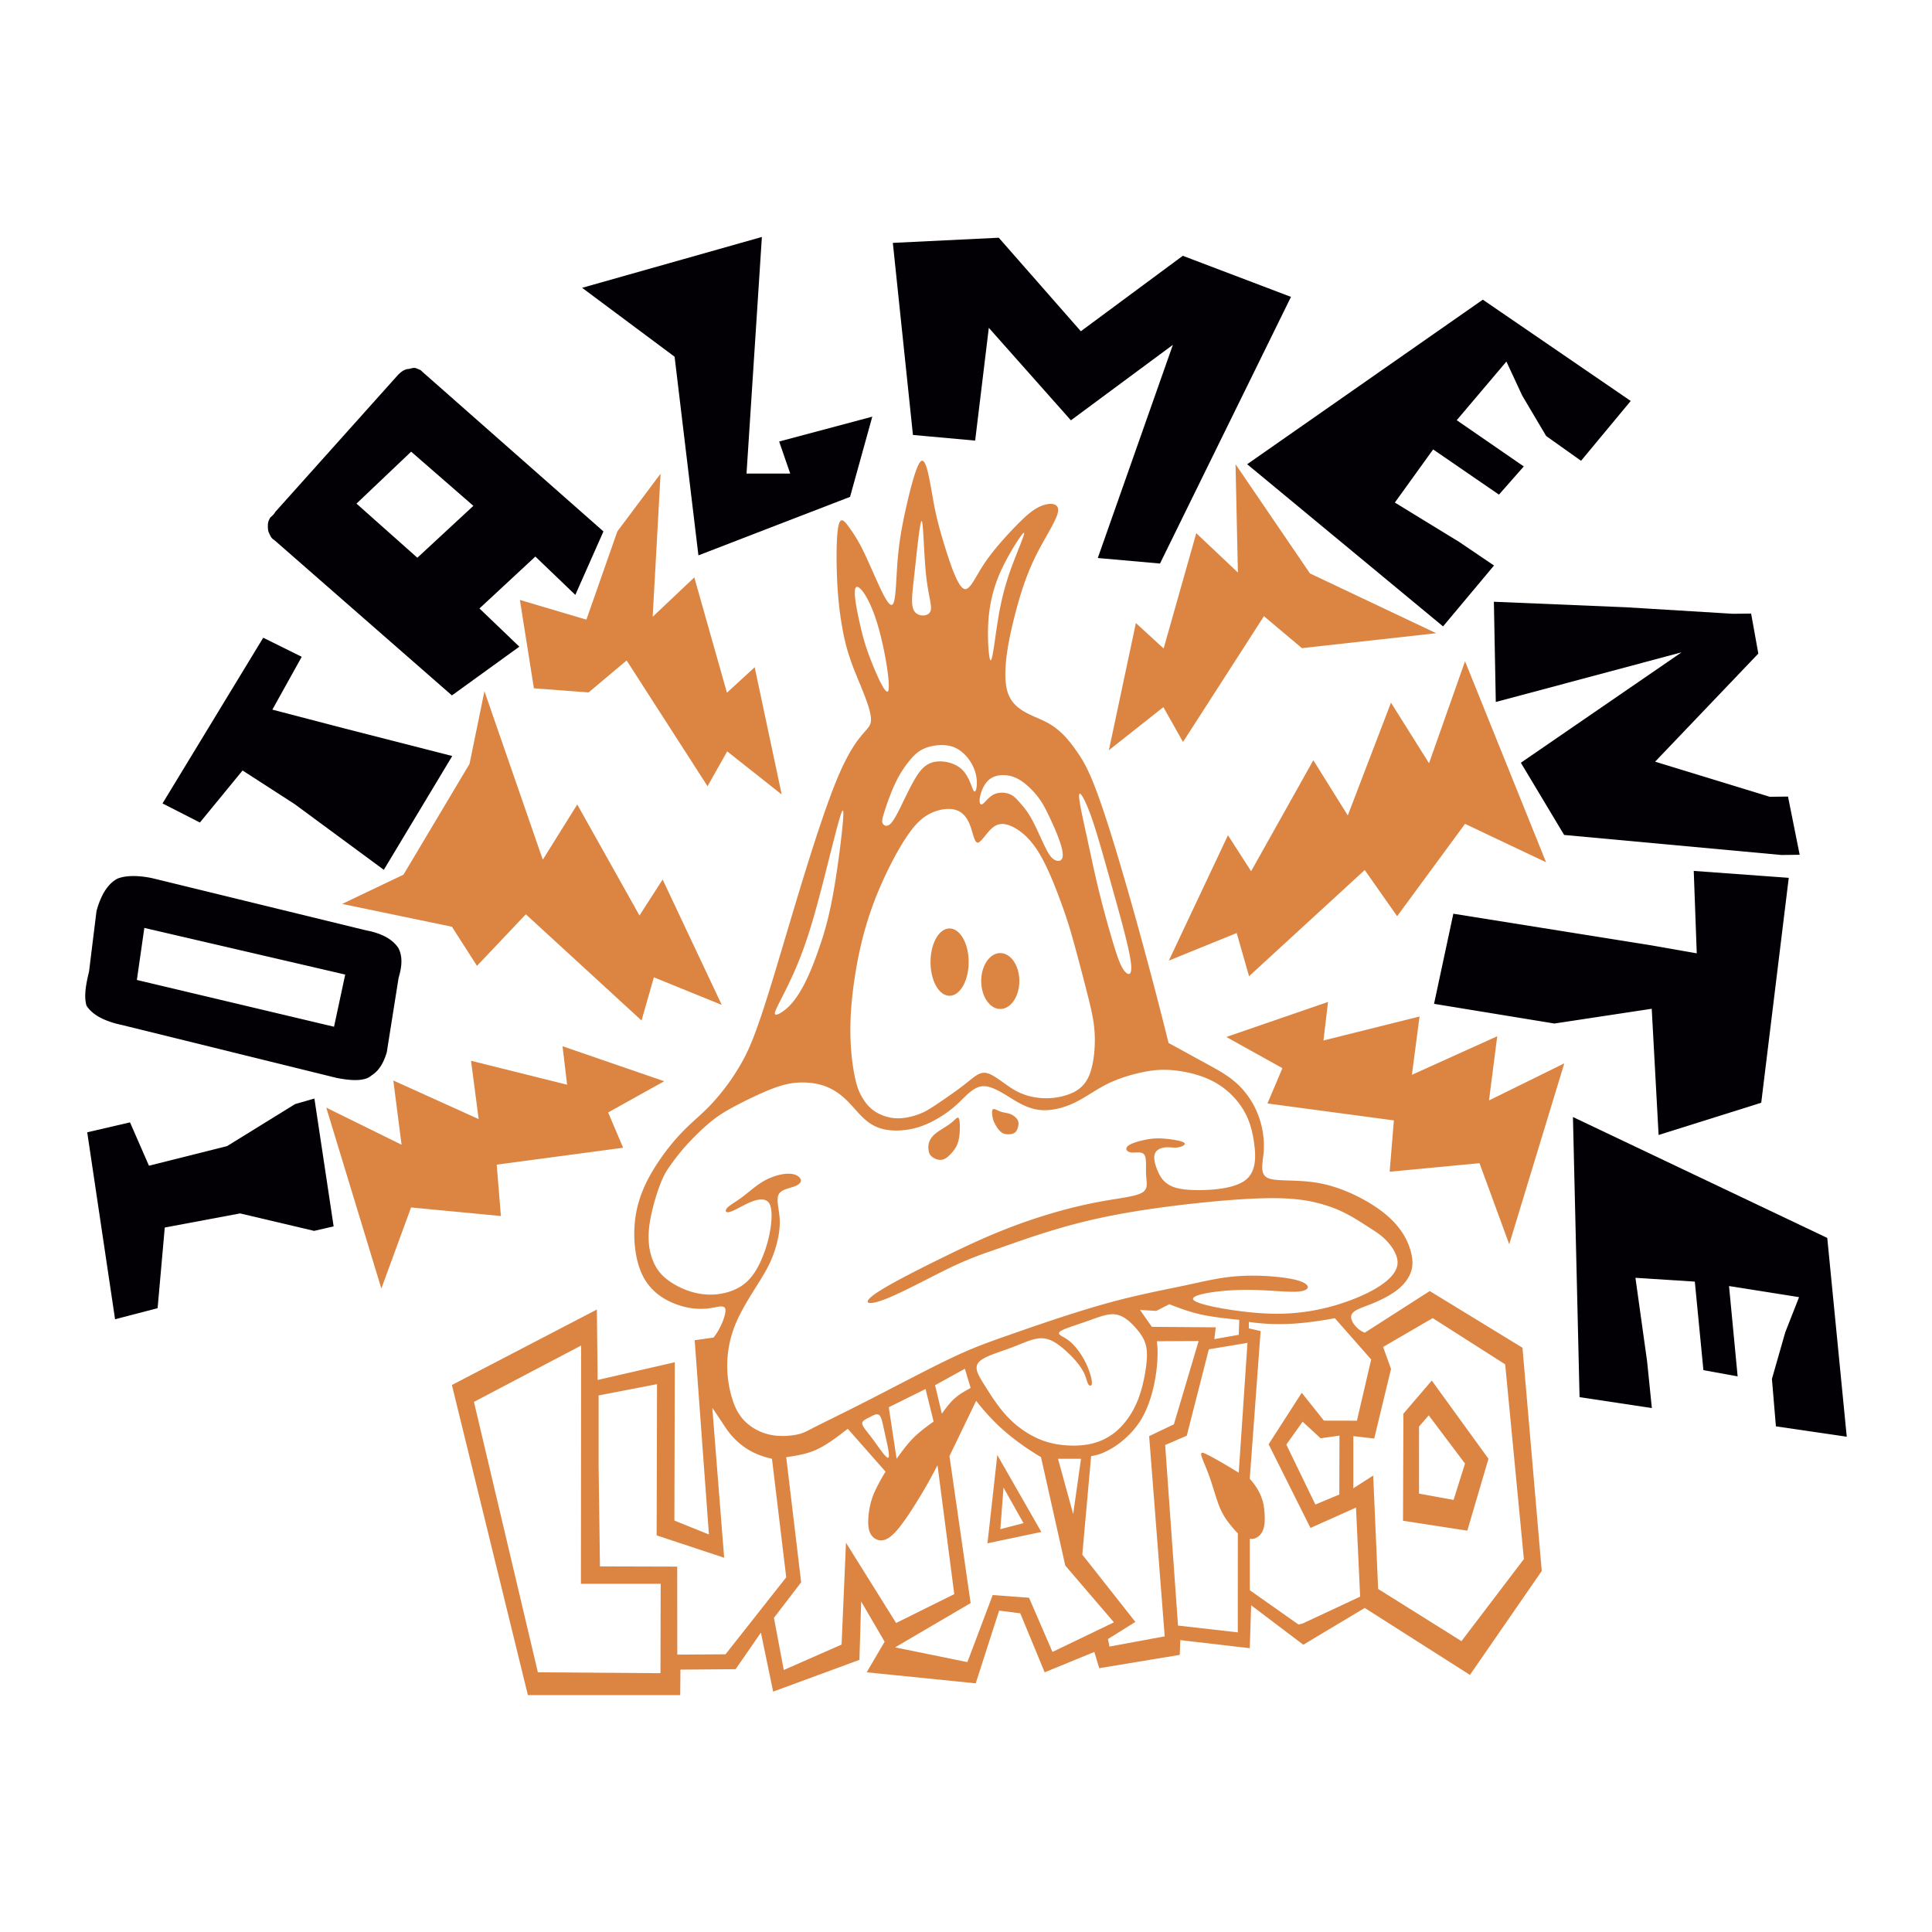
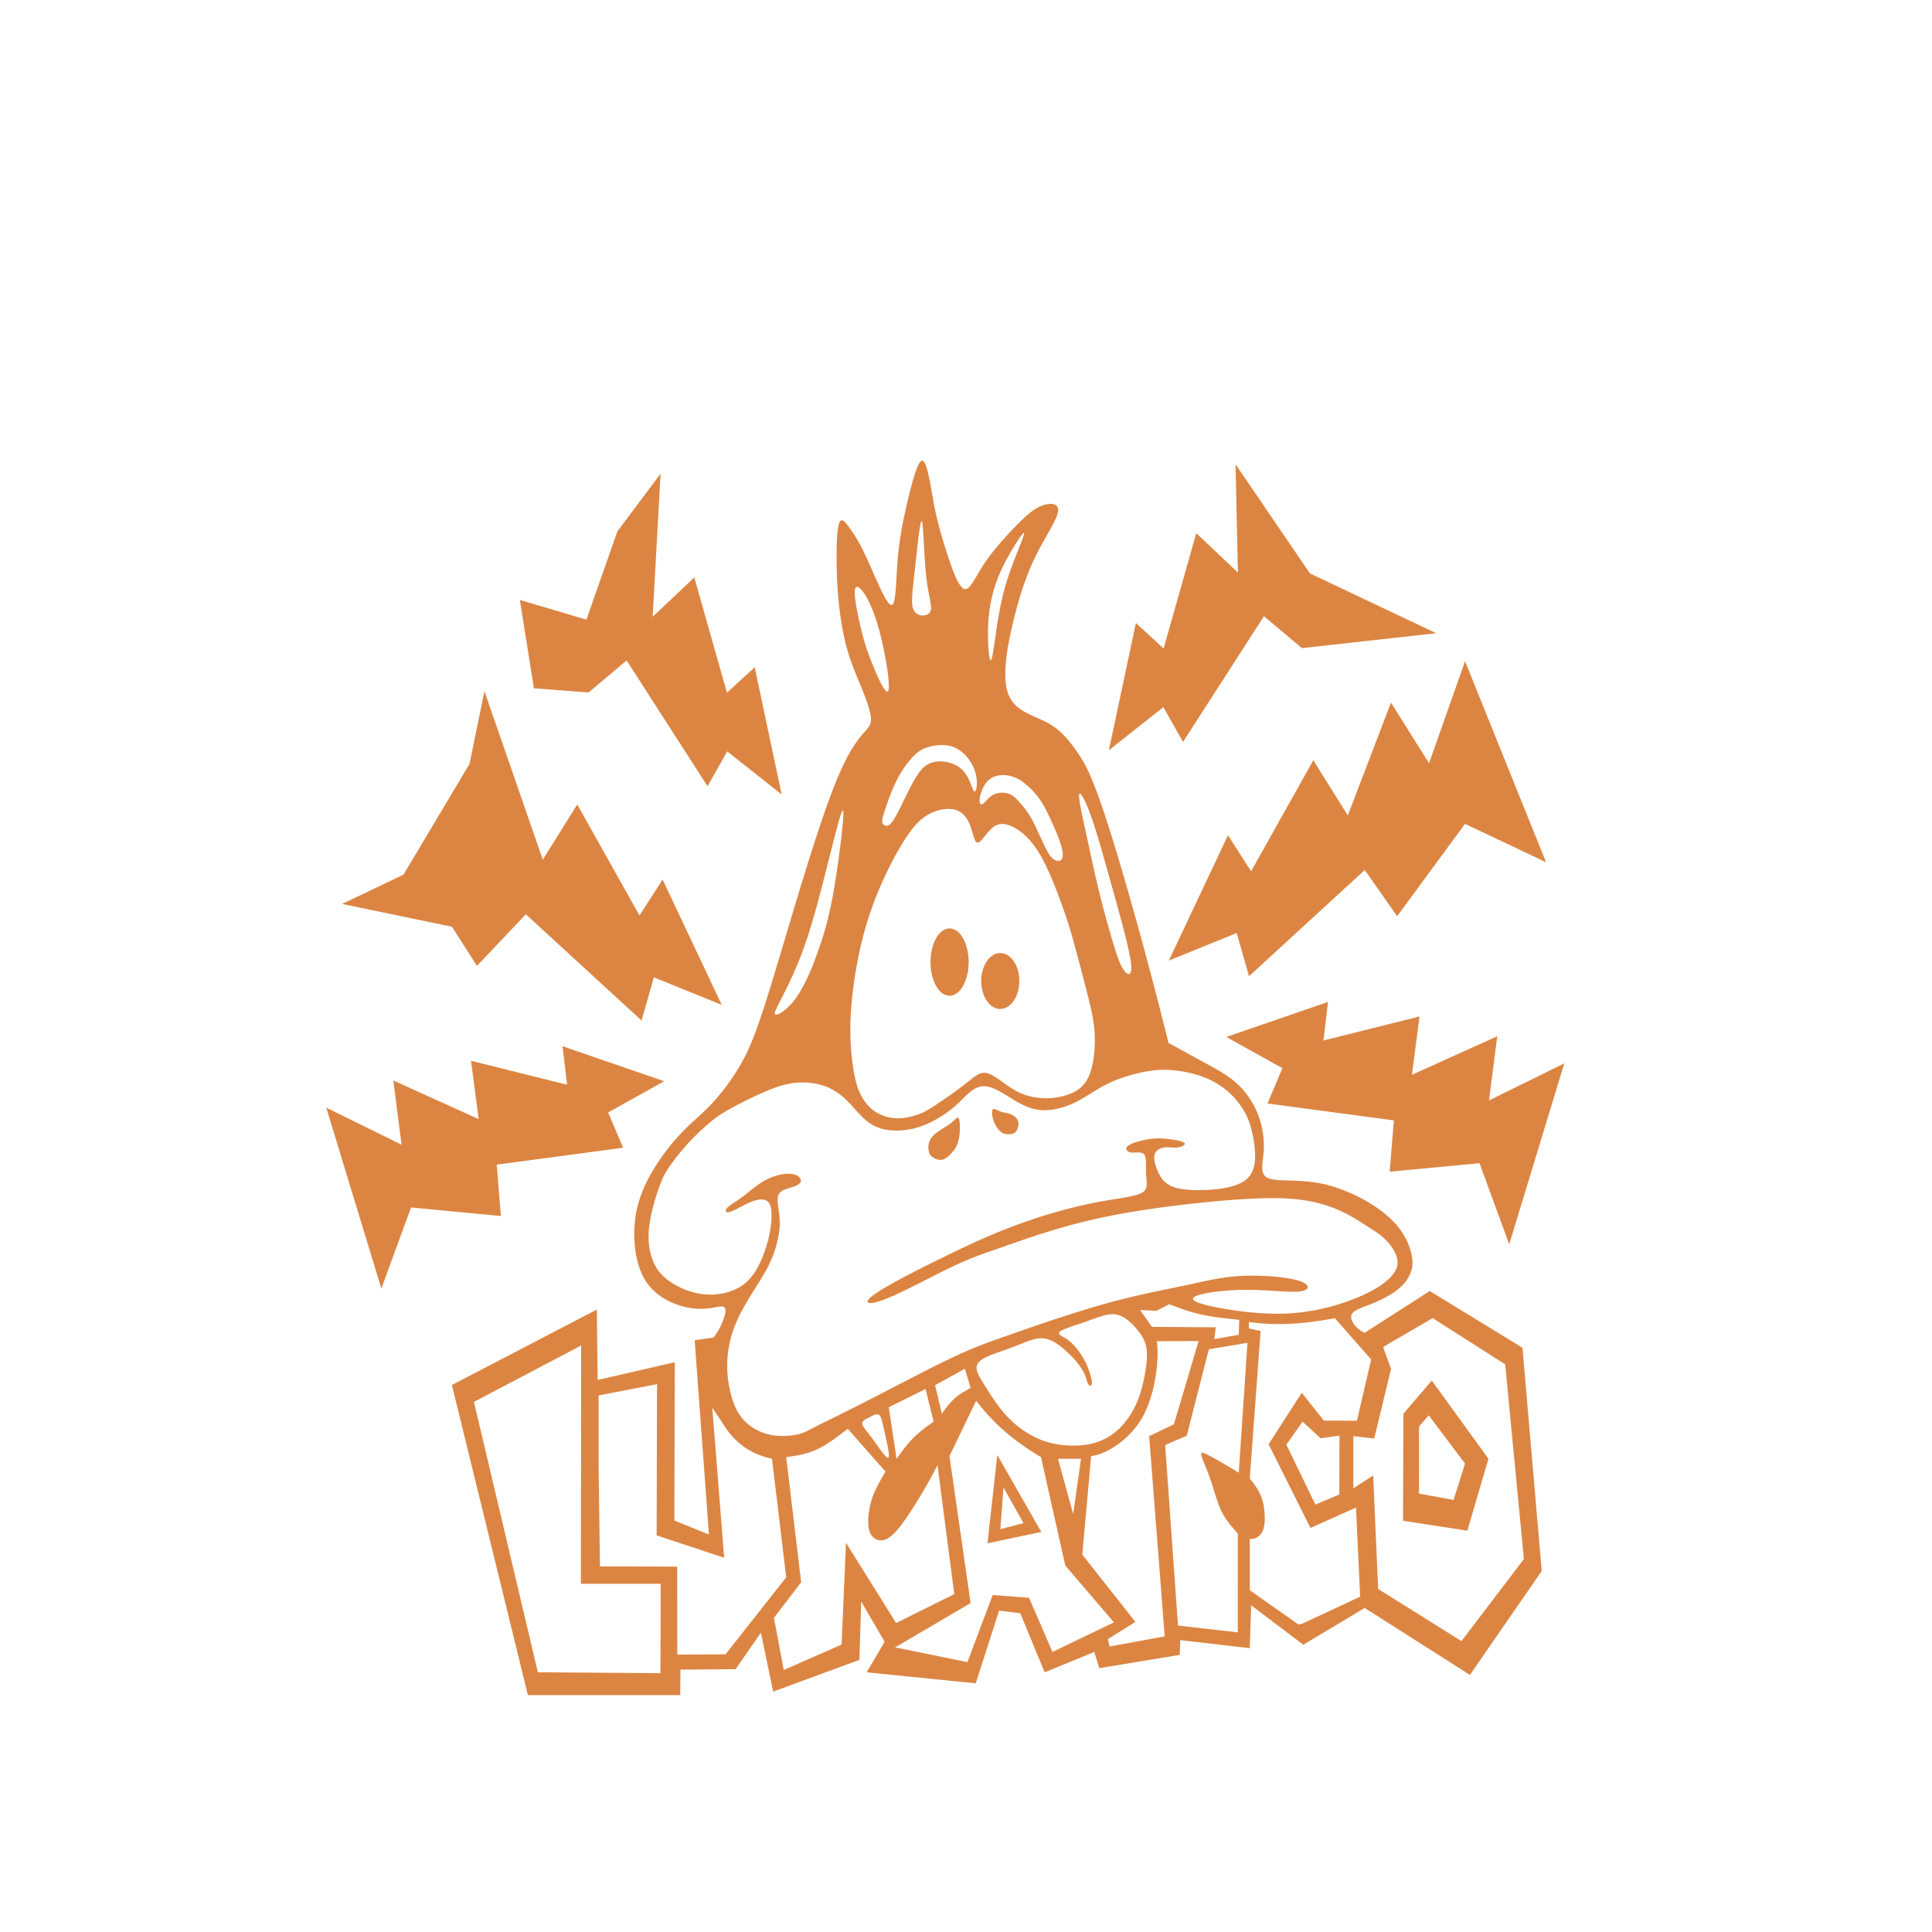
<svg xmlns="http://www.w3.org/2000/svg" width="2500" height="2500" viewBox="0 0 192.756 192.756">
  <g fill-rule="evenodd" clip-rule="evenodd">
    <path fill="#fff" d="M0 0h192.756v192.756H0V0z" />
    <path d="M47.588 96.366l4.875-5.147 11.543 10.596 1.231-4.309 6.772 2.752-5.899-12.51-2.309 3.592-6.208-11.077-3.438 5.509-5.824-16.812-1.487 7.255-6.59 11.052-6.117 2.919 10.95 2.272 2.501 3.908zm91.805-4.954l-3.232-4.61-11.543 10.596-1.232-4.309-6.771 2.753 5.9-12.51 2.309 3.592 6.207-11.076 3.438 5.509 4.309-11.255 3.797 6.047 3.592-10.177 8.086 20.056-8.086-3.832-6.774 9.216zm-89.417 29.911l-.419-5.124 12.611-1.688-1.491-3.521 5.593-3.115-10.146-3.494.456 3.842-9.586-2.391.762 5.82-8.514-3.852.822 6.408-7.512-3.699 5.495 18.05 2.965-8.09 8.964.854zm88.67-4.418l.42-5.123-12.611-1.688 1.492-3.521-5.594-3.114 10.146-3.494-.457 3.846 9.586-2.395-.762 5.82 8.514-3.849-.822 6.405 7.512-3.7-5.494 18.051-2.965-8.09-8.965.852zM58.728 69.083l3.791-3.189 8.074 12.548 1.96-3.477 5.437 4.299-2.695-12.694-2.768 2.543-3.256-11.506-4.154 3.93.789-14.276-4.314 5.757-3.087 8.803-6.636-1.968 1.397 8.817 5.462.413zm71.167-4.417l-3.791-3.189-8.074 12.548-1.959-3.473-5.438 4.298 2.695-12.693 2.768 2.543 3.256-11.506 4.154 3.927-.236-10.806 7.424 10.894 12.605 5.969-13.404 1.488zM67.866 169.114l.021-2.535 5.506-.044 2.523-3.649 1.221 5.887 8.607-3.168.175-5.824 2.34 4.015-1.79 3.051 10.878 1.1 2.336-7.255 2.111.268 2.432 5.888 4.955-2.032.49 1.62 8.031-1.329.059-1.472 6.928.805.139-4.281 5.201 3.937 6.131-3.67 10.496 6.68 7.164-10.369-1.922-22.274-9.252-5.655-6.486 4.157c-.693-.244-1.426-1.1-1.354-1.65.072-.555.949-.802 1.855-1.157.908-.355 1.846-.812 2.543-1.312.699-.5 1.158-1.045 1.441-1.64.281-.596.387-1.241.137-2.246s-.857-2.37-2.422-3.71c-1.564-1.339-4.092-2.651-6.436-3.148-2.346-.494-4.51-.173-5.404-.562-.896-.389-.521-1.488-.438-2.699a8.585 8.585 0 0 0-.6-3.714 8.258 8.258 0 0 0-2.125-3.07c-.908-.815-1.979-1.38-3.133-2.009-1.154-.63-2.391-1.319-3.637-1.989-2.119-8.54-4.514-17.032-6.072-21.882-1.561-4.854-2.285-6.061-3.074-7.193-.789-1.137-1.643-2.199-3.014-2.919-1.371-.724-3.258-1.109-3.877-2.949-.617-1.84.035-5.131.693-7.704.66-2.578 1.326-4.438 2.213-6.183.889-1.745 1.998-3.378 2.107-4.214s-.783-.873-1.598-.568c-.814.305-1.555.951-2.582 2.002s-2.346 2.506-3.254 3.89c-.91 1.387-1.412 2.699-1.993 2.391-.582-.308-1.245-2.232-1.739-3.791s-.82-2.75-1.055-3.839c-.234-1.089-.377-2.077-.591-3.172-.214-1.093-.5-2.293-.912-1.874s-.951 2.459-1.377 4.315c-.426 1.856-.739 3.534-.898 5.418-.159 1.884-.165 3.981-.458 4.454-.293.478-.875-.669-1.447-1.914-.572-1.241-1.137-2.58-1.626-3.558a14.664 14.664 0 0 0-1.321-2.165c-.416-.579-.833-1.12-1.05-.193-.217.926-.234 3.328-.15 5.293s.269 3.5.513 4.877c.243 1.376.545 2.594 1.225 4.322.68 1.731 1.738 3.967 1.643 5.033-.095 1.065-1.343.96-3.3 5.597-1.958 4.637-4.623 14.016-6.314 19.592-1.691 5.574-2.409 7.347-3.299 8.926-.891 1.58-1.955 2.967-2.894 3.984s-1.754 1.66-2.624 2.513-1.793 1.911-2.732 3.301c-.939 1.394-1.896 3.118-2.269 5.202-.373 2.08-.163 4.518.63 6.158.792 1.637 2.167 2.479 3.407 2.93 1.24.453 2.344.51 3.241.392s1.589-.419 1.639.146-.542 1.995-1.189 2.77l-1.881.268 1.422 19.38-3.446-1.391.041-15.794-7.698 1.769-.077-7.028-14.464 7.532 7.582 30.938h15.198v-.007zm-1.971-2.18l.02-8.922h-7.957l.019-23.766-10.691 5.621 6.378 26.979 12.231.088zm-6.037-10.654l7.708.021.007 8.78 4.811-.031 6.057-7.681-1.422-11.83a8.644 8.644 0 0 1-1.51-.471 6.622 6.622 0 0 1-1.17-.643 7.149 7.149 0 0 1-1.697-1.634c-.236-.314-.452-.659-.711-1.051-.258-.393-.561-.836-.864-1.279l1.183 14.956-6.736-2.232.036-15.087-5.827 1.126v6.957l.135 10.099zm7.131-28.321c.89.581 2.121 1.099 3.437 1.19 1.316.095 2.716-.24 3.704-.957.989-.721 1.565-1.823 1.978-2.858a12.55 12.55 0 0 0 .786-2.929c.125-.92.13-1.782-.093-2.249-.222-.467-.671-.531-1.133-.46-.462.074-.937.287-1.476.564-.54.277-1.144.619-1.479.677s-.403-.169-.149-.437c.254-.271.828-.582 1.445-1.038.617-.457 1.278-1.056 1.95-1.481a5.889 5.889 0 0 1 1.945-.798c.59-.119 1.086-.105 1.444.026.358.133.579.383.556.609-.022.229-.288.436-.779.599-.491.162-1.207.28-1.443.768-.235.49.009 1.346.087 2.168.079.821-.009 1.606-.199 2.432-.19.821-.483 1.688-.949 2.598-.466.906-1.104 1.86-1.693 2.817-.589.953-1.13 1.914-1.516 2.834a10.878 10.878 0 0 0-.811 5.225c.08.865.262 1.759.535 2.546.272.788.635 1.472 1.246 2.057a5.106 5.106 0 0 0 2.431 1.278c.96.206 2.021.129 2.698-.013.678-.14.973-.339 2.002-.863 1.029-.521 2.794-1.369 5.265-2.635 2.47-1.265 5.647-2.945 7.899-4.027 2.251-1.082 3.577-1.562 6.112-2.449 2.533-.89 6.277-2.185 9.459-3.074 3.18-.89 5.799-1.369 7.902-1.816 2.105-.446 3.695-.862 5.734-.964 2.037-.102 4.525.105 5.727.49 1.201.386 1.117.947-.002 1.065-1.119.119-3.271-.206-5.682-.162s-5.078.453-4.891.938c.186.483 3.223 1.038 5.568 1.285 2.342.243 3.99.179 5.482-.018a20.834 20.834 0 0 0 4.111-.978c1.285-.439 2.521-.991 3.492-1.637.971-.643 1.674-1.384 1.742-2.188s-.502-1.677-1.074-2.286c-.574-.608-1.15-.953-1.781-1.356-.629-.402-1.312-.858-2.102-1.278-.789-.423-1.684-.805-2.941-1.133-1.256-.325-2.877-.592-6.084-.47-3.209.118-8.004.625-11.699 1.207-3.697.582-6.295 1.241-8.525 1.907-2.232.67-4.094 1.347-5.637 1.884-1.541.538-2.763.934-4.78 1.901-2.017.971-4.828 2.513-6.527 3.162-1.7.653-2.288.412-1.063-.478 1.224-.889 4.26-2.428 6.672-3.611 2.412-1.188 4.201-2.016 6.033-2.75a56.11 56.11 0 0 1 5.498-1.884 47.062 47.062 0 0 1 5.02-1.143c1.545-.265 2.941-.416 3.543-.799.6-.379.404-.99.363-1.748-.039-.762.076-1.668-.184-2.022-.258-.355-.893-.156-1.314-.214-.422-.057-.631-.364-.33-.639.303-.271 1.115-.504 1.779-.636s1.182-.159 1.914-.102c.734.061 1.682.213 1.926.402.244.187-.217.413-.637.471-.42.061-.801-.048-1.236-.004-.436.041-.926.233-1.062.69-.137.456.08 1.177.34 1.751.262.572.566.998 1.1 1.306.531.308 1.291.501 2.789.515 1.5.014 3.74-.149 4.832-1.001 1.094-.85 1.041-2.388.857-3.704-.186-1.315-.5-2.408-1.154-3.442a7.795 7.795 0 0 0-2.875-2.672c-1.232-.66-2.701-1.001-3.908-1.126-1.209-.126-2.15-.037-3.252.195-1.102.233-2.361.612-3.482 1.171-1.119.558-2.102 1.299-3.143 1.812-1.043.514-2.146.805-3.123.795-.975-.007-1.824-.314-2.855-.92-1.033-.605-2.25-1.509-3.236-1.475-.984.037-1.739 1.008-2.598 1.799-.859.792-1.826 1.4-2.68 1.816-.854.413-1.596.632-2.374.737-.778.108-1.592.104-2.308-.067-.716-.169-1.333-.508-1.925-1.049-.593-.538-1.16-1.278-1.785-1.88-.625-.599-1.309-1.059-2.068-1.344-.76-.283-1.596-.395-2.415-.382-.818.011-1.619.146-2.79.582-1.17.439-2.709 1.187-3.811 1.772-1.102.585-1.767 1.011-2.536 1.653a24.298 24.298 0 0 0-2.329 2.26 21.763 21.763 0 0 0-1.583 1.991c-.397.559-.691 1.005-1.087 2.074-.396 1.068-.893 2.756-1.043 4.156-.149 1.396.048 2.506.421 3.379.369.877.917 1.513 1.807 2.092zm13.449-30.158c.466-.958.868-2.002 1.306-3.274.438-1.269.913-2.767 1.381-5.361.468-2.594.93-6.287 1.005-7.657.075-1.373-.238-.422-.812 1.793-.575 2.215-1.413 5.695-2.155 8.255-.743 2.564-1.39 4.208-1.978 5.526-.587 1.322-1.116 2.32-1.47 3.024-.354.703-.536 1.112-.307 1.129.228.017.865-.358 1.449-.983.584-.623 1.115-1.492 1.581-2.452zm3.526 66.278l.439-10.16 5.001 8.006 5.802-2.878-1.671-12.865a47.9 47.9 0 0 1-1.905 3.392c-.702 1.146-1.478 2.334-2.113 3.071-.635.737-1.128 1.021-1.573 1.038-.445.018-.842-.233-1.065-.615-.224-.383-.273-.893-.254-1.438s.108-1.123.232-1.623a7.16 7.16 0 0 1 .535-1.444c.249-.521.587-1.14.959-1.738l-3.77-4.275c-1.025.792-2.051 1.586-3.074 2.057-1.023.474-2.045.626-3.067.774l1.491 12.483-2.715 3.548.98 5.205 5.768-2.538zm1.822-101.865c.318 1.407.582 2.348 1.177 3.849.595 1.498 1.521 3.562 1.687 2.763s-.43-4.458-1.211-6.896c-.782-2.438-1.749-3.653-2.046-3.325-.298.332.075 2.206.393 3.609zm2.487 80.758c-.219-.987-.322-1.606-.561-1.796-.238-.189-.612.044-.983.236-.371.189-.739.339-.703.64s.478.761 1.067 1.556c.59.798 1.329 1.935 1.531 1.823s-.132-1.472-.351-2.459zm.506-60.726c.316-.26.67-.916 1.084-1.755s.889-1.864 1.382-2.713c.493-.849 1.004-1.521 1.876-1.738.872-.216 2.105.027 2.843.721.737.69.98 1.83 1.173 2.127.193.298.336-.25.322-.862s-.186-1.289-.586-1.948c-.401-.663-1.03-1.306-1.834-1.58-.804-.271-1.783-.169-2.493.057-.71.23-1.153.585-1.646 1.147a10.516 10.516 0 0 0-1.515 2.313c-.479.984-.896 2.182-1.131 2.922-.236.737-.293 1.018-.182 1.225.111.206.39.341.707.084zm2.341 61.223c.615-.619 1.32-1.13 2.026-1.64l-.803-3.247-3.67 1.819.78 5.141c.525-.728 1.051-1.454 1.667-2.073zm7.921 15.669l3.625.268 2.34 5.408 6.131-2.953-4.855-5.665-2.422-10.819a25.196 25.196 0 0 1-2.133-1.403 20.807 20.807 0 0 1-2.176-1.803 22.566 22.566 0 0 1-2.16-2.411l-2.662 5.513 2.11 14.668-7.535 4.417 7.213 1.472 2.524-6.692zm-6.234-98.101c.256-.494-.171-1.461-.404-3.578-.234-2.117-.274-5.384-.447-5.469-.173-.081-.477 3.021-.713 5.147-.236 2.127-.403 3.28-.018 3.845s1.325.549 1.582.055zm.178 54.37c.229.183.619.355.968.305.349-.047.657-.314.961-.646.303-.329.602-.721.746-1.414.145-.696.135-1.694.022-2.016-.114-.321-.33.03-.771.386-.441.352-1.108.703-1.533 1.038-.424.338-.607.659-.692.95a1.686 1.686 0 0 0-.036.781c.039.231.106.431.335.616zm2.263 24.108c.479-.426 1.035-.733 1.592-1.041l-.573-1.914-2.974 1.641.676 2.84c.399-.548.8-1.097 1.279-1.526zm5.318 1.89c.967 1.005 2.152 1.807 3.332 2.264 1.18.456 2.352.564 3.307.558.953-.011 1.686-.139 2.406-.405a5.794 5.794 0 0 0 2.107-1.344c.678-.673 1.326-1.603 1.783-2.736.455-1.129.723-2.458.848-3.442.125-.98.107-1.616-.051-2.175-.16-.555-.461-1.031-.957-1.604-.496-.571-1.186-1.237-1.992-1.373-.807-.135-1.73.261-2.818.643-1.088.386-2.342.755-2.732 1.028-.393.271.08.446.48.687.402.24.73.545 1.045.917.312.372.611.809.854 1.258.244.453.432.917.57 1.353.139.44.225.853.18 1.059-.047.207-.225.203-.348.014-.123-.188-.189-.568-.346-.943s-.406-.747-.65-1.072a7.991 7.991 0 0 0-.859-.957c-.367-.361-.861-.812-1.391-1.146s-1.098-.555-1.852-.437c-.752.119-1.691.579-2.855 1.005s-2.551.818-3.008 1.387c-.459.564.01 1.302.621 2.275.61.971 1.358 2.178 2.326 3.186zm-1.474-62.111c.494-.267 1.125-.254 1.58-.088.455.165.732.483 1.072.865.34.386.742.836 1.193 1.658.453.818.955 2.009 1.33 2.77.375.758.619 1.089.912 1.265.291.172.631.189.773-.078.145-.264.092-.812-.184-1.637-.273-.829-.771-1.931-1.166-2.75-.395-.818-.689-1.353-1.162-1.938-.475-.585-1.129-1.221-1.775-1.593a3.123 3.123 0 0 0-1.832-.423c-.551.051-1.018.247-1.379.673-.359.423-.613 1.076-.691 1.553-.076.48.023.784.25.663.229-.125.585-.673 1.079-.94zm.121 32.731c.1.203.244.453.385.633.141.179.275.287.402.365a.926.926 0 0 0 .467.139c.217.017.533 0 .74-.129.209-.128.309-.372.367-.612s.076-.473-.057-.703c-.133-.227-.414-.453-.725-.572-.309-.117-.646-.131-.965-.243-.318-.111-.619-.321-.752-.236-.135.081-.1.456-.057.724a2.1 2.1 0 0 0 .195.634zm4.68 40.819l-4.393-7.677-.98 8.807 5.373-1.13zm-4.256-91.425c.32-1.847.723-3.304 1.303-4.884.582-1.58 1.342-3.284 1.227-3.372-.113-.088-1.102 1.441-1.803 2.77-.703 1.326-1.117 2.452-1.391 3.605-.275 1.153-.406 2.33-.404 3.7.002 1.37.139 2.929.324 2.594.187-.337.423-2.569.744-4.413zm2.478 90.546l-1.996-3.552-.316 4.153 2.312-.601zm5.737-6.423h-2.295l1.514 5.513.781-5.513zm1.785-56.664a105.845 105.845 0 0 0 1.436 5.25c.43 1.42.738 2.282 1.121 2.753.385.47.844.548.607-1.052-.234-1.603-1.166-4.884-1.955-7.701-.789-2.817-1.436-5.171-2.023-6.791-.588-1.624-1.117-2.513-1.162-2.013-.047.5.389 2.391.781 4.194.392 1.799.744 3.514 1.195 5.36zm3.64 72.942l-2.738 1.708.156.747 5.506-1.015-1.551-19.975 2.469-1.181 2.467-8.31-4.168.021c.076.562.094 1.126.053 1.877a16.054 16.054 0 0 1-.385 2.709c-.238 1.031-.615 2.154-1.154 3.088s-1.24 1.675-1.895 2.219c-.652.548-1.258.903-1.777 1.144s-.953.365-1.398.419l-.879 9.832 5.294 6.717zm7.879-28.216l2.434-.43.051-1.491c-1.348-.143-2.697-.284-3.859-.545-1.164-.26-2.143-.639-3.121-1.015l-1.299.666-1.623-.095 1.18 1.685 6.377.048-.14 1.177zm2.338 29.258l.004-9.88a10.36 10.36 0 0 1-.916-1.068 6.455 6.455 0 0 1-.957-1.694c-.318-.815-.627-1.973-.979-2.953-.352-.978-.746-1.778-.799-2.113-.055-.339.236-.206.566-.044s.703.361 1.24.67c.539.308 1.24.724 1.936 1.153l.871-12.954-3.854.643-2.203 8.618-2.154.93 1.281 18.013 5.964.679zm1.195-15.324c.281.308.533.646.732.97.201.325.35.643.463.964.115.318.195.64.25 1.144s.086 1.19-.02 1.691c-.104.504-.344.825-.607 1.015s-.551.25-.818.195v5.138l4.863 3.426.414-.104 5.734-2.679-.412-8.885-4.543 2.032-4.176-8.35 3.305-5.138 2.215 2.78 3.291.007 1.422-6.108-3.625-4.119c-1.221.23-2.455.402-3.514.497a22.757 22.757 0 0 1-2.758.078 19.93 19.93 0 0 1-2.309-.203v.643l1.176.267-1.083 14.739zm8.934 1.572l.016-5.878-1.881.267-1.797-1.657-1.623 2.286 2.896 5.98 2.389-.998zm3.379-1.894l.496 11.316 8.312 5.205 6.227-8.188-1.865-19.427-7.232-4.613-4.947 2.878.789 2.195-1.678 6.939-2.084-.236v5.205l1.982-1.274zm9.391 5.5l2.111-7.174-5.656-7.803-2.832 3.305-.039 10.681 6.416.991zm-1.37-3.069l1.141-3.625-3.619-4.812-.969 1.119-.002 6.689 3.449.629zM94.735 92.633c1.053 0 1.907 1.498 1.907 3.348 0 1.864-.854 3.365-1.907 3.365-1.054 0-1.896-1.501-1.896-3.365 0-1.85.843-3.348 1.896-3.348zm5.056 2.455c1.064 0 1.908 1.255 1.908 2.783 0 1.539-.844 2.794-1.908 2.794-1.041 0-1.896-1.255-1.896-2.794 0-1.528.855-2.783 1.896-2.783zm-13.682 14.546c.337.535.728.979 1.292 1.323s1.302.592 2.067.615c.766.023 1.559-.176 2.152-.389.594-.217.988-.446 1.811-.991.821-.548 2.07-1.414 2.946-2.104.875-.689 1.377-1.201 2.104-1.021.729.18 1.68 1.049 2.594 1.604.914.551 1.791.788 2.648.869s1.697.01 2.555-.244c.859-.25 1.738-.687 2.27-1.738s.713-2.723.68-4.109c-.035-1.383-.287-2.482-.693-4.096-.404-1.609-.963-3.733-1.383-5.252s-.701-2.432-1.25-3.943c-.549-1.516-1.367-3.626-2.236-5.057s-1.791-2.185-2.576-2.583c-.785-.396-1.436-.44-2.035.037-.6.48-1.15 1.478-1.492 1.515-.34.037-.471-.89-.755-1.664-.285-.771-.724-1.39-1.476-1.606-.751-.22-1.816-.037-2.704.46-.889.5-1.601 1.315-2.398 2.567s-1.68 2.936-2.45 4.732a33.907 33.907 0 0 0-1.942 5.986c-.518 2.28-.896 4.928-.978 7.21-.082 2.28.132 4.19.381 5.459.247 1.267.531 1.89.868 2.42z" fill="#dc8543" />
-     <path d="M145 91.162l-1.926 8.99 12.01 1.965 9.709-1.472.686 12.592 10.24-3.217 2.746-22.439-9.48-.69.301 8.222-4.549-.798L145 91.162zm29.709-29.946l-1.83.021-10.643-.649-13.191-.551.191 10.001 18.535-4.955-16.035 11.016 4.318 7.204 21.668 1.999 1.832-.021-1.164-5.807-1.828.02-11.432-3.5 10.299-10.786-.72-3.992zm-29.123-7.146l-6.422-3.93 3.82-5.3 6.566 4.508 2.479-2.811-6.691-4.613 4.957-5.852 1.576 3.393 2.389 4.035 3.482 2.472 4.955-5.969-14.756-10.105-23.511 16.417 19.545 16.18 5.082-6.074-3.471-2.351zm18.748 81.769l-1.166-8.351 5.924.379.857 8.834 3.416.622-.859-9.013 6.986 1.109-1.377 3.507-1.33 4.65.398 4.731 7.068 1.038-1.945-19.836-25.373-12.063.66 27.949 7.213 1.089-.472-4.645zM117.018 34.406l-7.492 21.267 6.207.551 13.068-26.604-10.793-4.099-10.172 7.528-8.189-9.331-10.568.514 2.006 19.163 6.207.564 1.363-11.252 8.189 9.229 10.174-7.53zM84.81 49.572l2.219-8.002-9.293 2.482 1.104 3.196h-4.359l1.532-23.606-17.935 5.073 9.226 6.875 2.377 19.819 15.129-5.837zm-37.582.896l-6.207-5.405-5.453 5.182 6.072 5.401 5.588-5.178zm.608 10.238l5.577-5.178 3.988 3.825 2.805-6.334-17.744-15.643c-.053-.047-.106-.091-.162-.142-.057-.051-.116-.102-.172-.156-.056-.051-.109-.098-.162-.149-.146-.064-.294-.125-.384-.163a1.07 1.07 0 0 0-.151-.05.366.366 0 0 0-.084-.011.949.949 0 0 0-.219.024c-.091.02-.21.051-.302.071a1.169 1.169 0 0 1-.223.023 1.71 1.71 0 0 0-.219.082c-.079.034-.166.078-.277.155s-.246.193-.371.314L27.479 51.06c-.02.034-.041.064-.072.112a1.554 1.554 0 0 1-.145.186 3.337 3.337 0 0 1-.29.268c-.07.115-.13.237-.168.335a1.177 1.177 0 0 0-.064.25c-.01.071-.015.139-.015.203-.003.148.003.297.016.406.013.108.032.179.05.233a.719.719 0 0 0 .058.136c.056.139.124.274.181.369a.906.906 0 0 0 .239.263c.029.02.057.037.087.051l17.732 15.51 6.726-4.863-3.978-3.813zm-9.542 26.076l6.827-11.354-10.895-2.787-7.052-1.84 2.929-5.272-3.841-1.904-10.048 16.534 3.729 1.904 4.258-5.191 5.193 3.352 8.9 6.558zm-3.853 10.45L14.4 92.579l-.744 5.192 19.67 4.667 1.115-5.206zm.433 10.501c.382.034.678.034.92.014.242-.017.43-.054.587-.098a1.582 1.582 0 0 0 .663-.335c.23-.146.44-.321.629-.531.189-.213.358-.46.514-.765a5.81 5.81 0 0 0 .403-1.038l1.18-7.434c.102-.331.18-.67.226-.967.045-.295.059-.549.052-.775a2.851 2.851 0 0 0-.277-1.177 3.046 3.046 0 0 0-.684-.757c-.287-.23-.638-.44-1.07-.619s-.945-.332-1.467-.422l-21.213-5.178a9.41 9.41 0 0 0-1.525-.23 6.551 6.551 0 0 0-1.196.023 3.69 3.69 0 0 0-.873.207 2.949 2.949 0 0 0-.832.646 4.554 4.554 0 0 0-.719 1.075 8.09 8.09 0 0 0-.566 1.539l-.746 6.044c-.121.474-.22.95-.282 1.343a7.134 7.134 0 0 0-.093.943c-.006.25.006.453.028.626.022.176.054.324.099.467.17.271.384.507.672.74.288.23.651.453 1.129.659a8.905 8.905 0 0 0 1.68.518l21.449 5.287c.462.094.93.162 1.312.195zm-3.534 15.072l1.947-.45-1.919-12.754-1.925.552-6.785 4.193-7.796 1.958-1.891-4.326-4.269.991 2.778 18.652 4.245-1.105.714-8.046 7.514-1.407 7.387 1.742z" fill="#020005" />
  </g>
</svg>